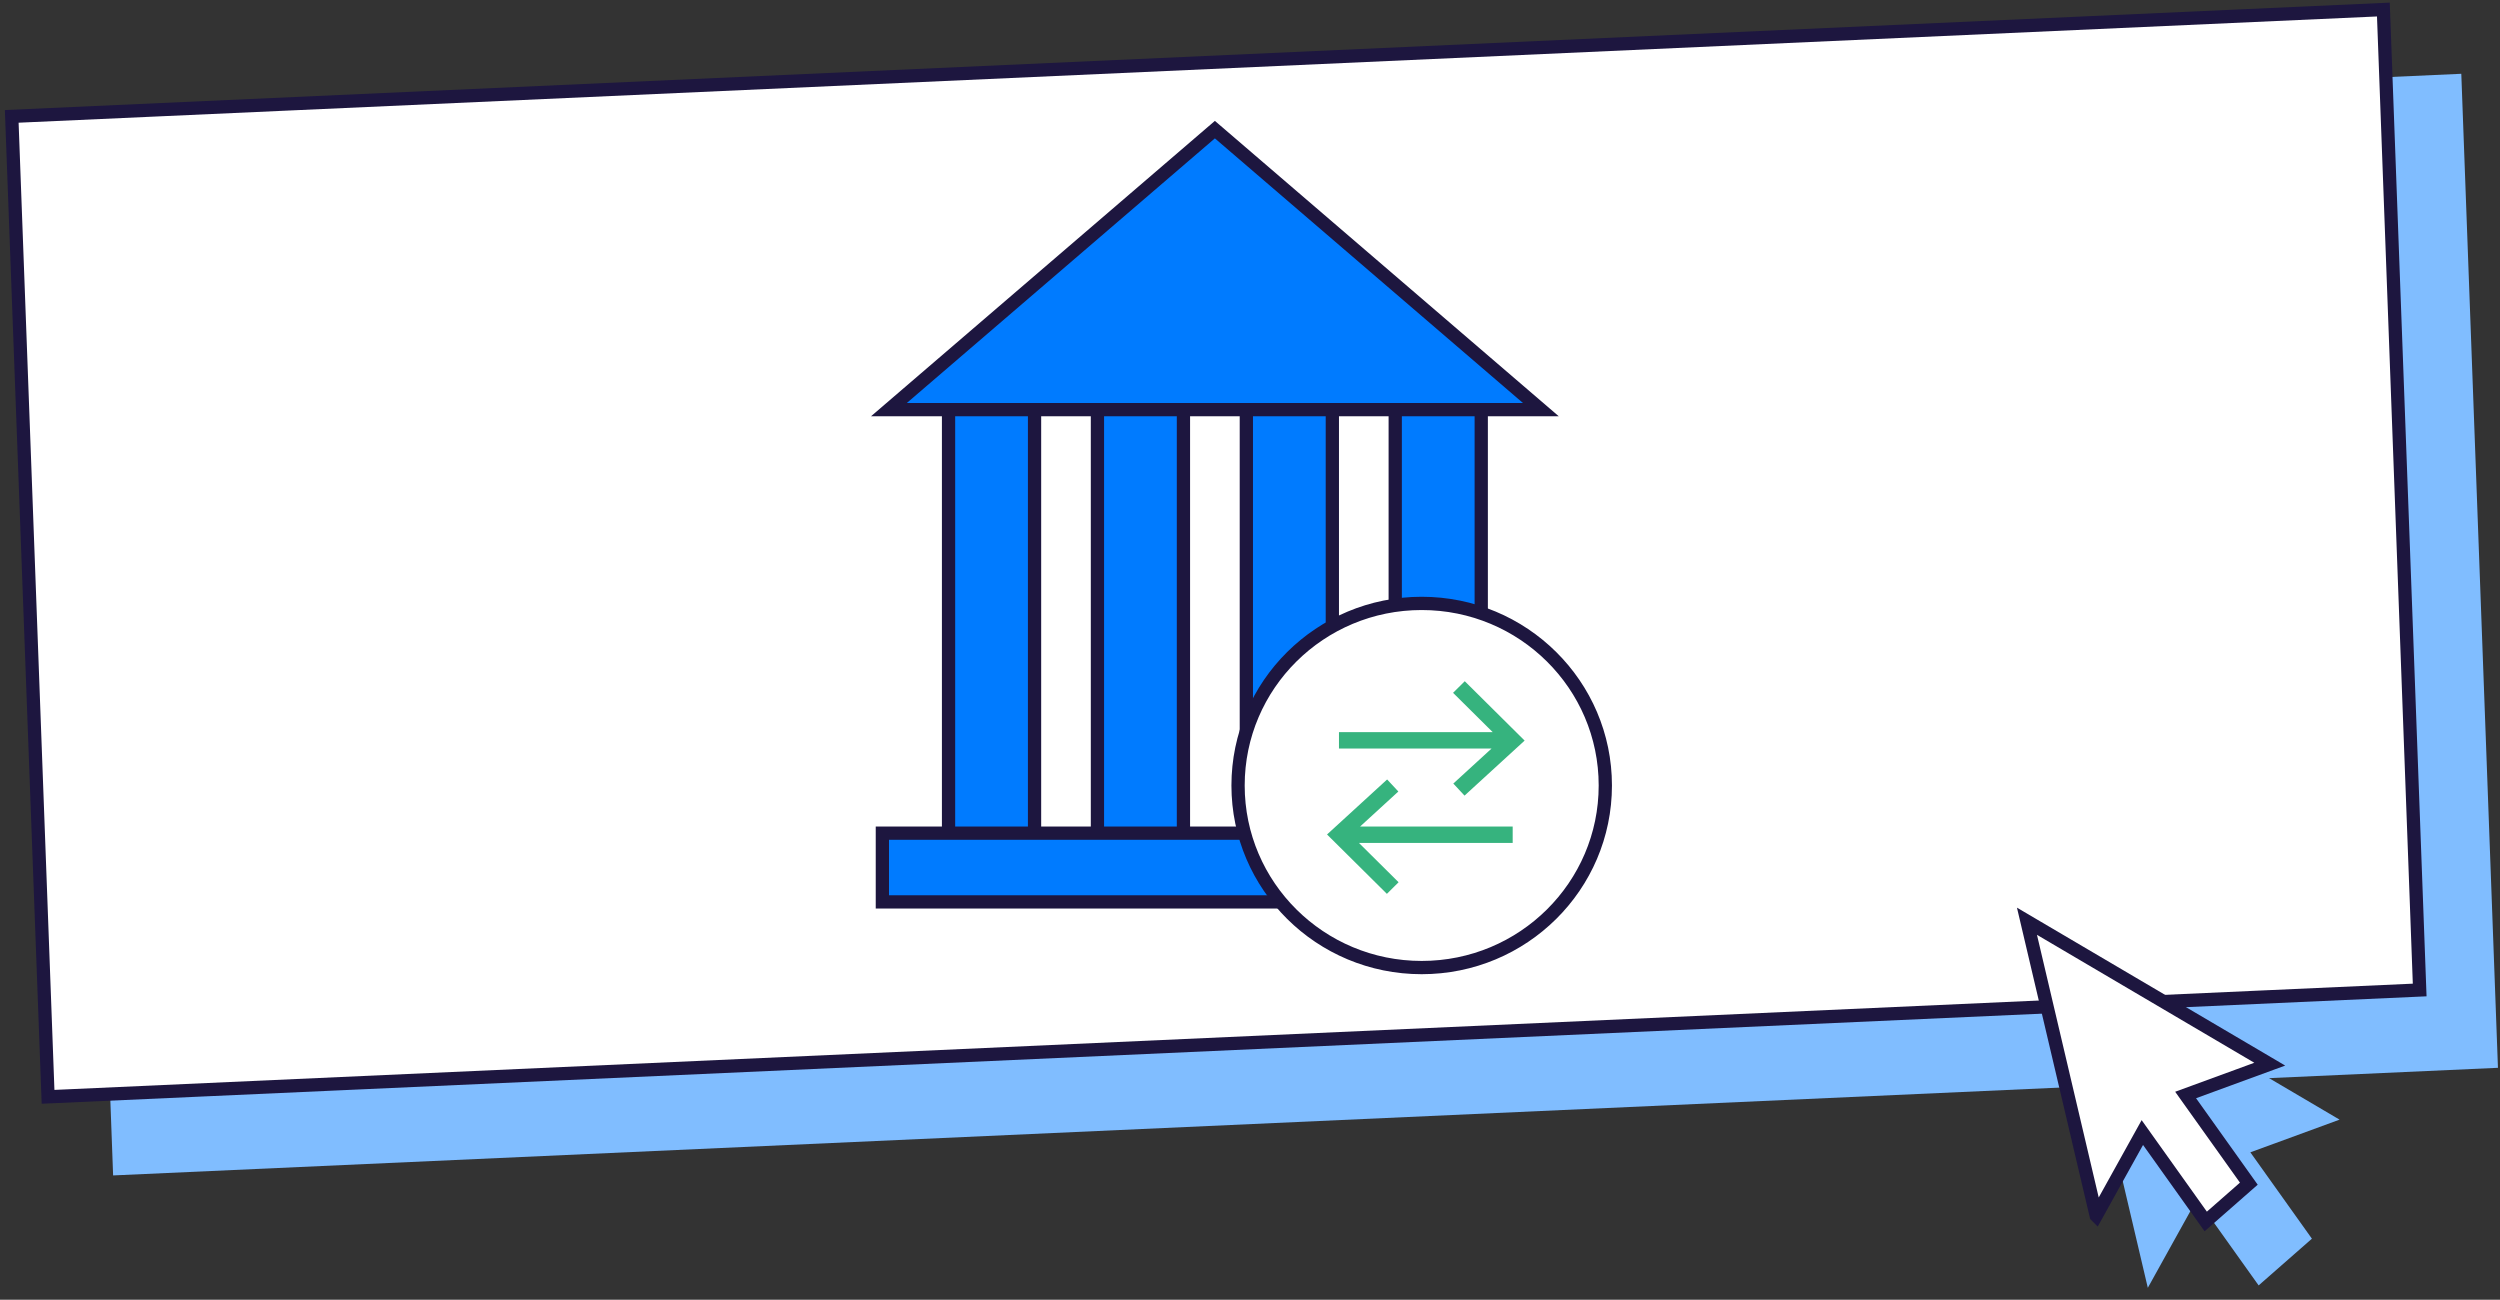
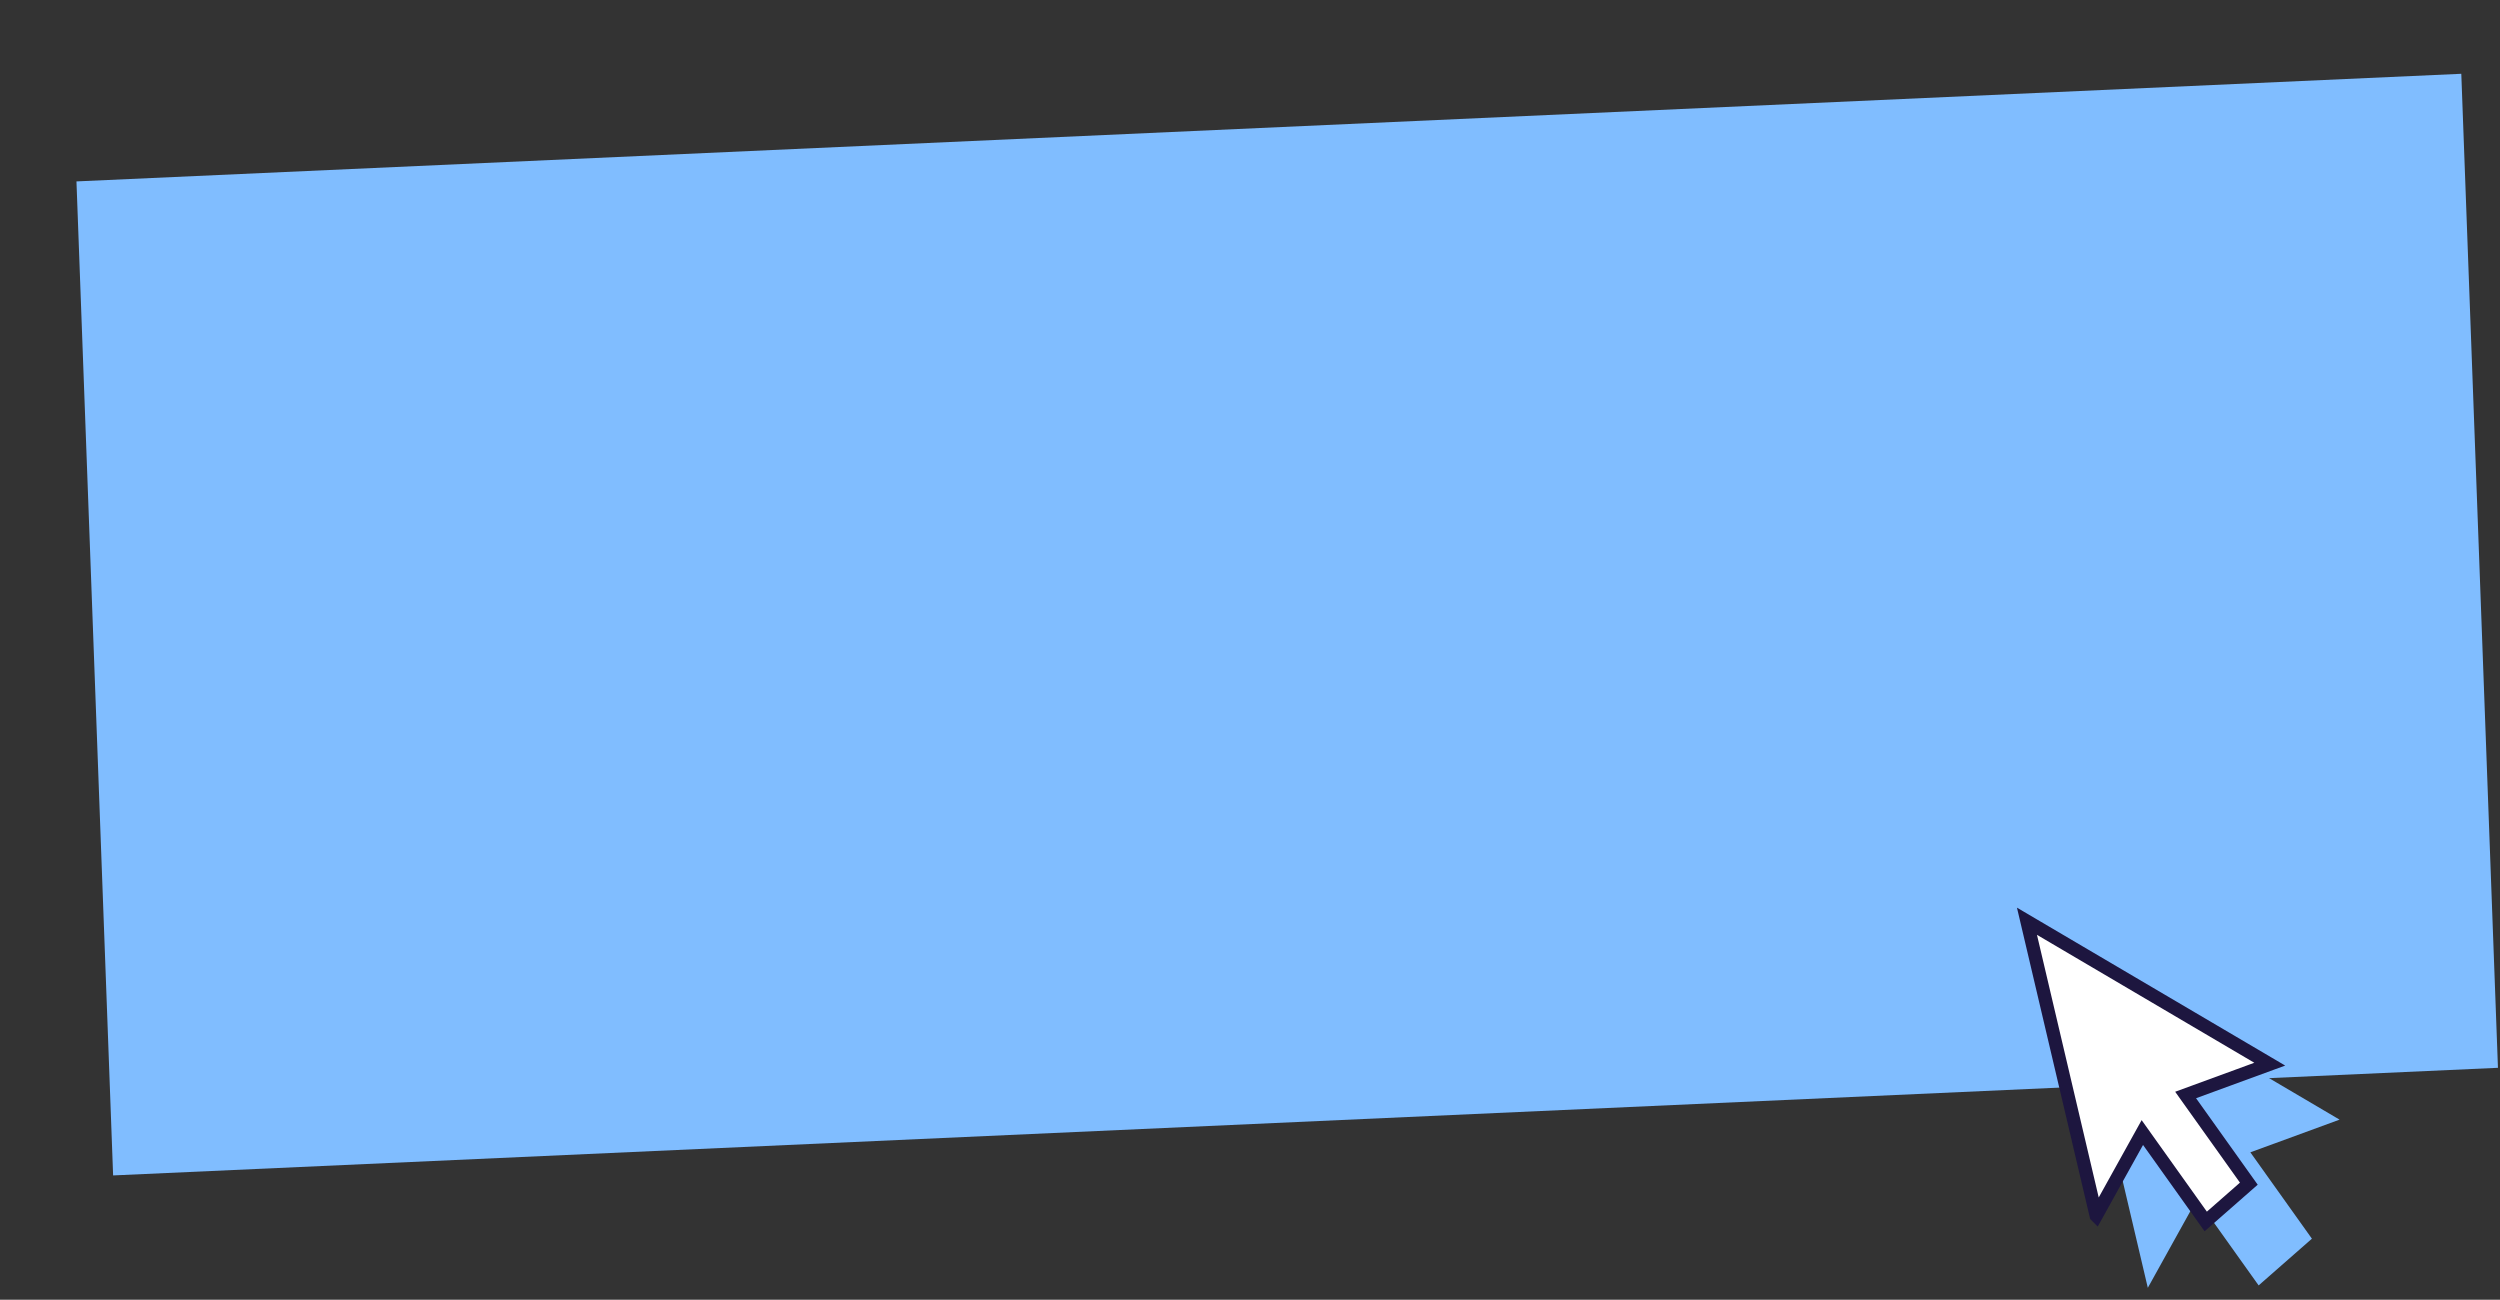
<svg xmlns="http://www.w3.org/2000/svg" width="377" height="196" fill="none">
  <rect width="100%" height="100%" fill="#333333" stroke="none" />
  <path fill="#80BDFF" d="M11.53 27.356l359.634-16.229 5.528 149.898-359.634 16.229z" />
-   <path transform="matrix(.999 -.045 .037 .999 .7 16.643)" fill="#fff" stroke="#1D163F" stroke-width="2" d="M1.036.954h358v148h-358z" />
  <path d="M352.807 168.841l-40.483-23.831 11.566 49.192 7.428-13.384 9.283 13.023 8.035-7.047-9.282-13.023 13.453-4.93z" fill="#80BDFF" />
  <path d="M316.105 183.324l-10.44-44.401 36.613 21.553-11.394 4.175-1.293.474.782 1.098 8.75 12.275-6.499 5.7-8.674-12.169-.886-1.243-.773 1.393-6.186 11.145z" fill="#fff" stroke="#1D163F" stroke-width="2" />
  <g clip-path="url(#clip0)">
    <path d="M143.04 126.112V61.297h12.969v64.815H143.04zM165.494 126.112V61.297h12.969v64.815h-12.969zM187.948 126.112V61.297h12.969v64.815h-12.969zM210.401 126.112V61.297h12.97v64.815h-12.97z" fill="#007BFF" stroke="#1D163F" stroke-width="2" />
-     <path d="M134.05 61.772l49.155-42.225 49.156 42.225H134.05zM133.061 125.637H233.35v10.373H133.061z" fill="#007BFF" stroke="#1D163F" stroke-width="2" />
-     <path d="M242.082 118.451c0 15.157-12.39 27.458-27.691 27.458-15.301 0-27.691-12.301-27.691-27.458 0-15.157 12.39-27.458 27.691-27.458 15.301 0 27.691 12.301 27.691 27.458z" fill="#fff" stroke="#1D163F" stroke-width="2" />
-     <path fill-rule="evenodd" clip-rule="evenodd" d="M220.887 102.728l9.026 8.953-9.062 8.298-1.693-1.819 5.764-5.277h-23.005v-2.475h23.184l-5.979-5.93 1.765-1.75zM209.143 134.792l-9.026-8.953 9.062-8.297 1.692 1.818-5.764 5.277h23.006v2.475h-23.185l5.979 5.93-1.764 1.75z" fill="#36B37E" />
  </g>
  <defs>
    <clipPath id="clip0">
-       <path fill="#fff" transform="translate(123.329 18.229)" d="M0 0h119.753v128.681H0z" />
-     </clipPath>
+       </clipPath>
  </defs>
</svg>